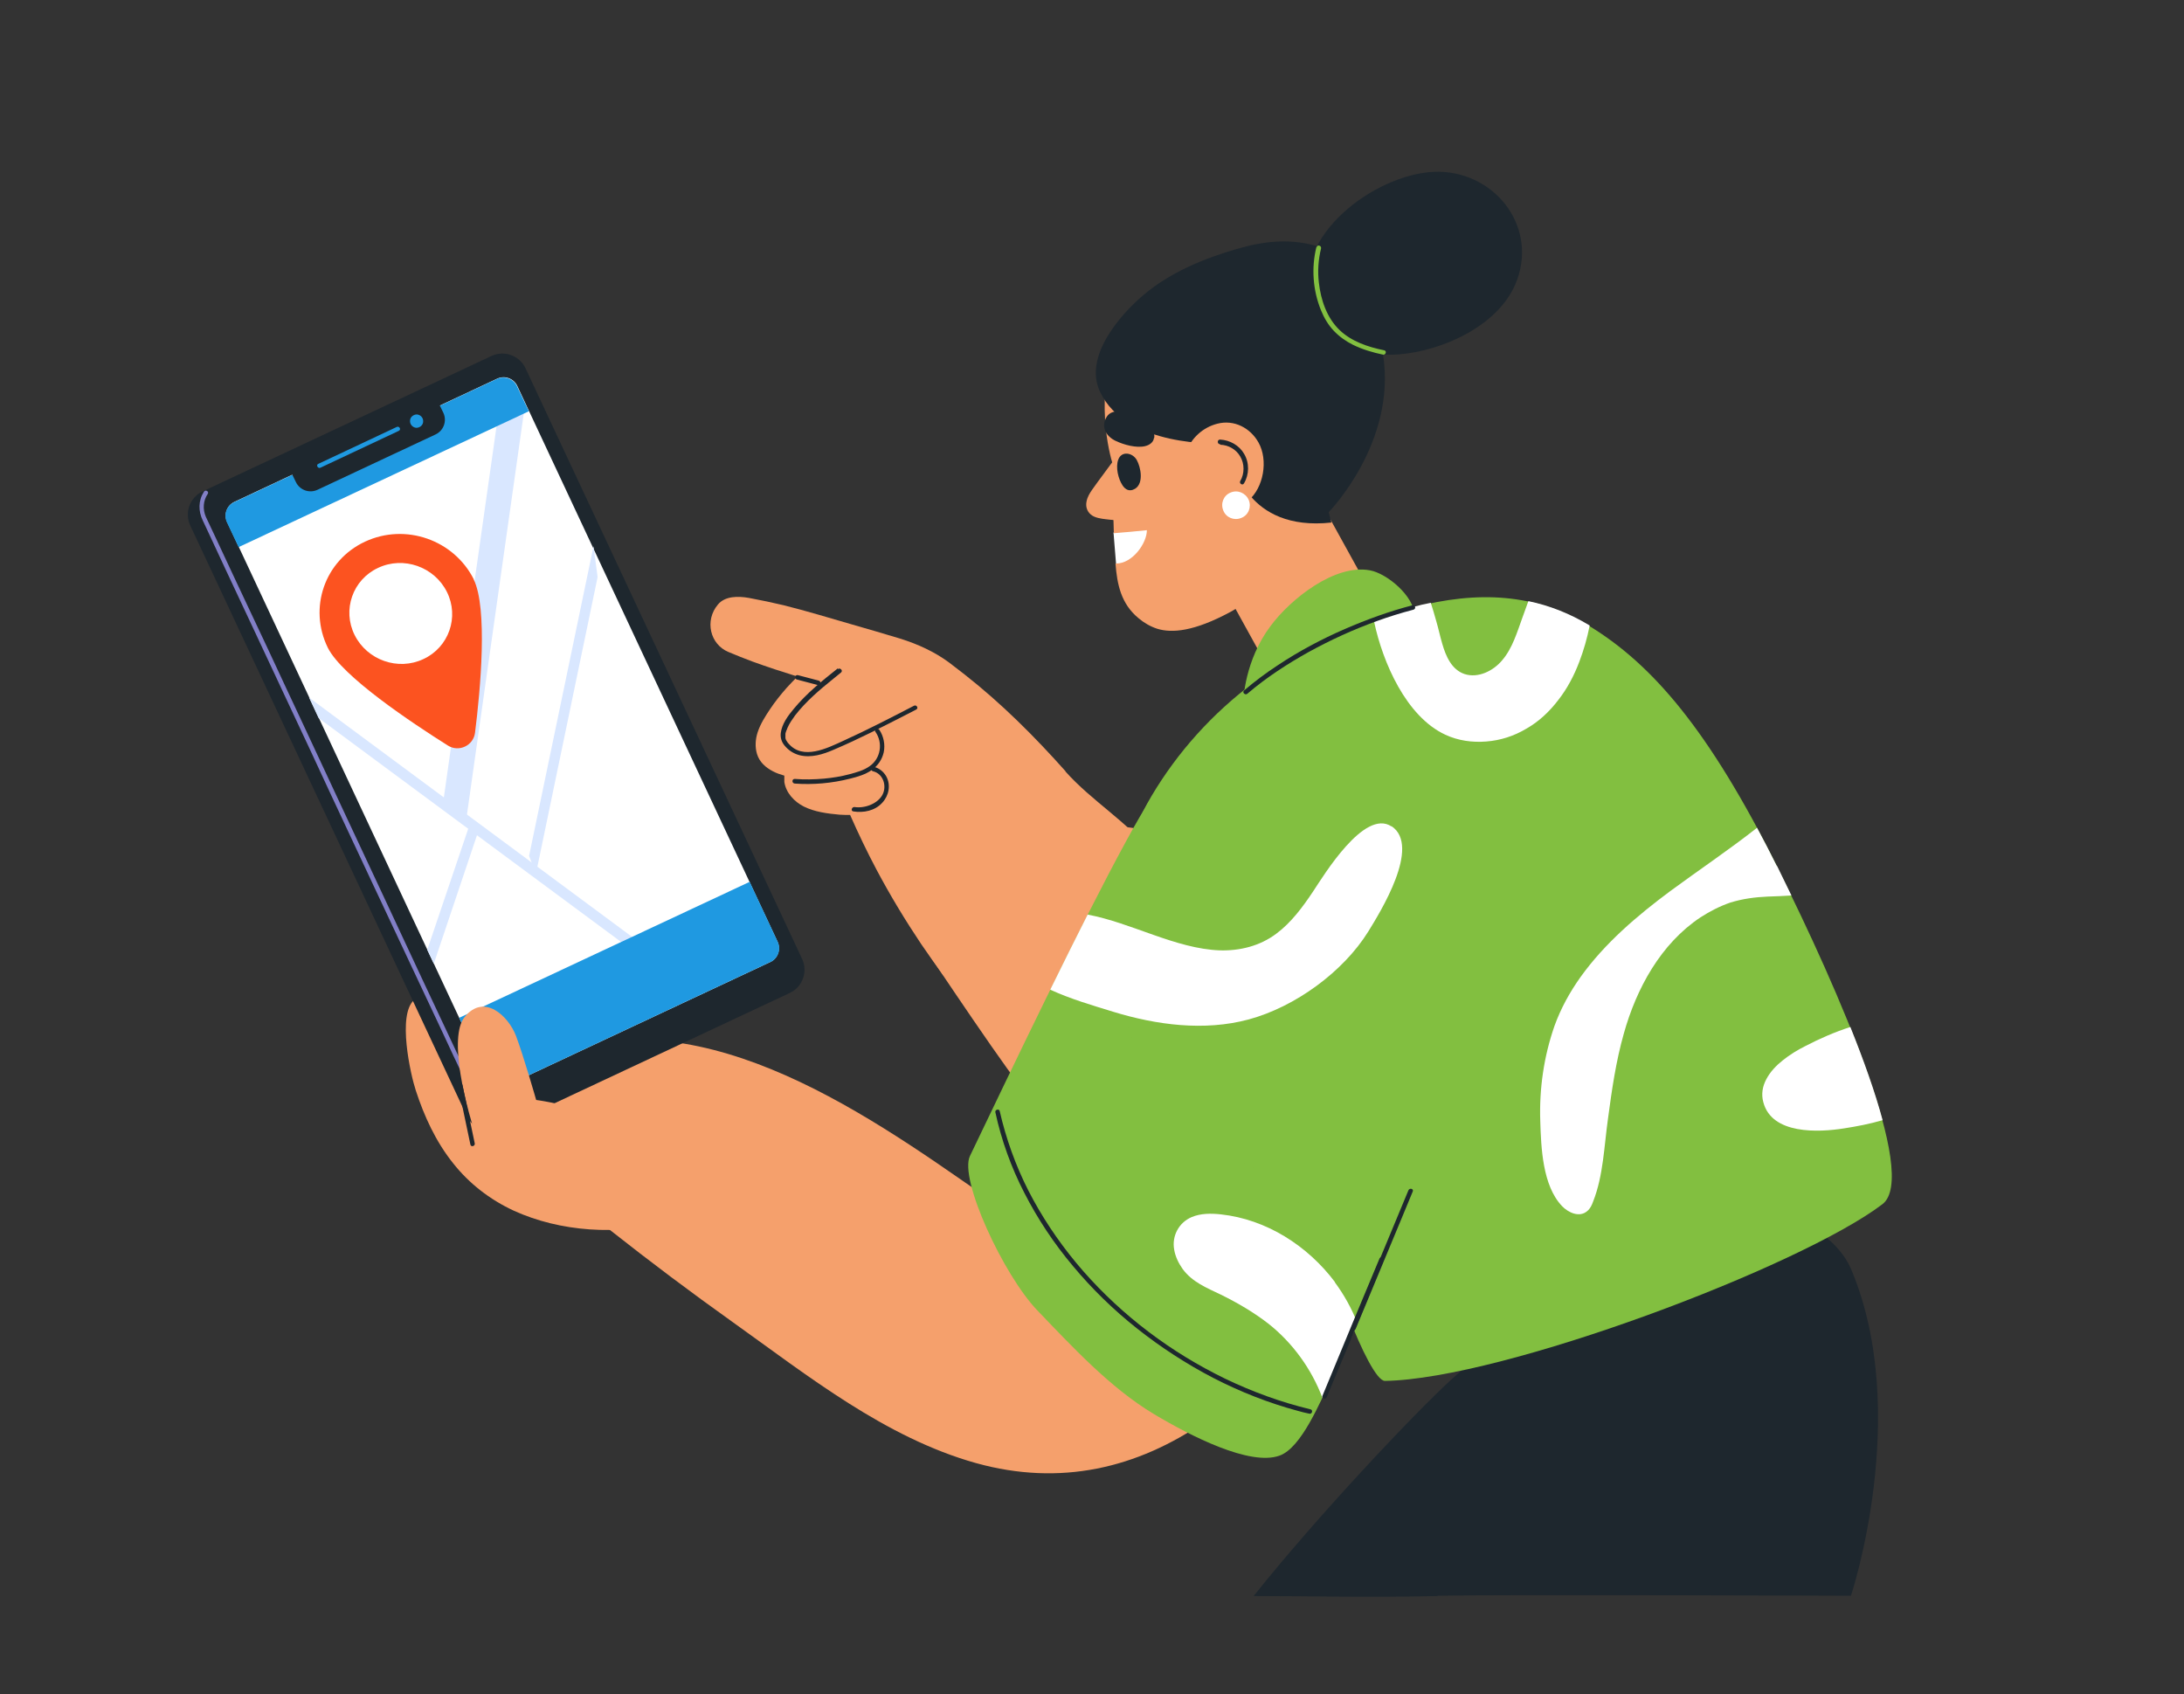
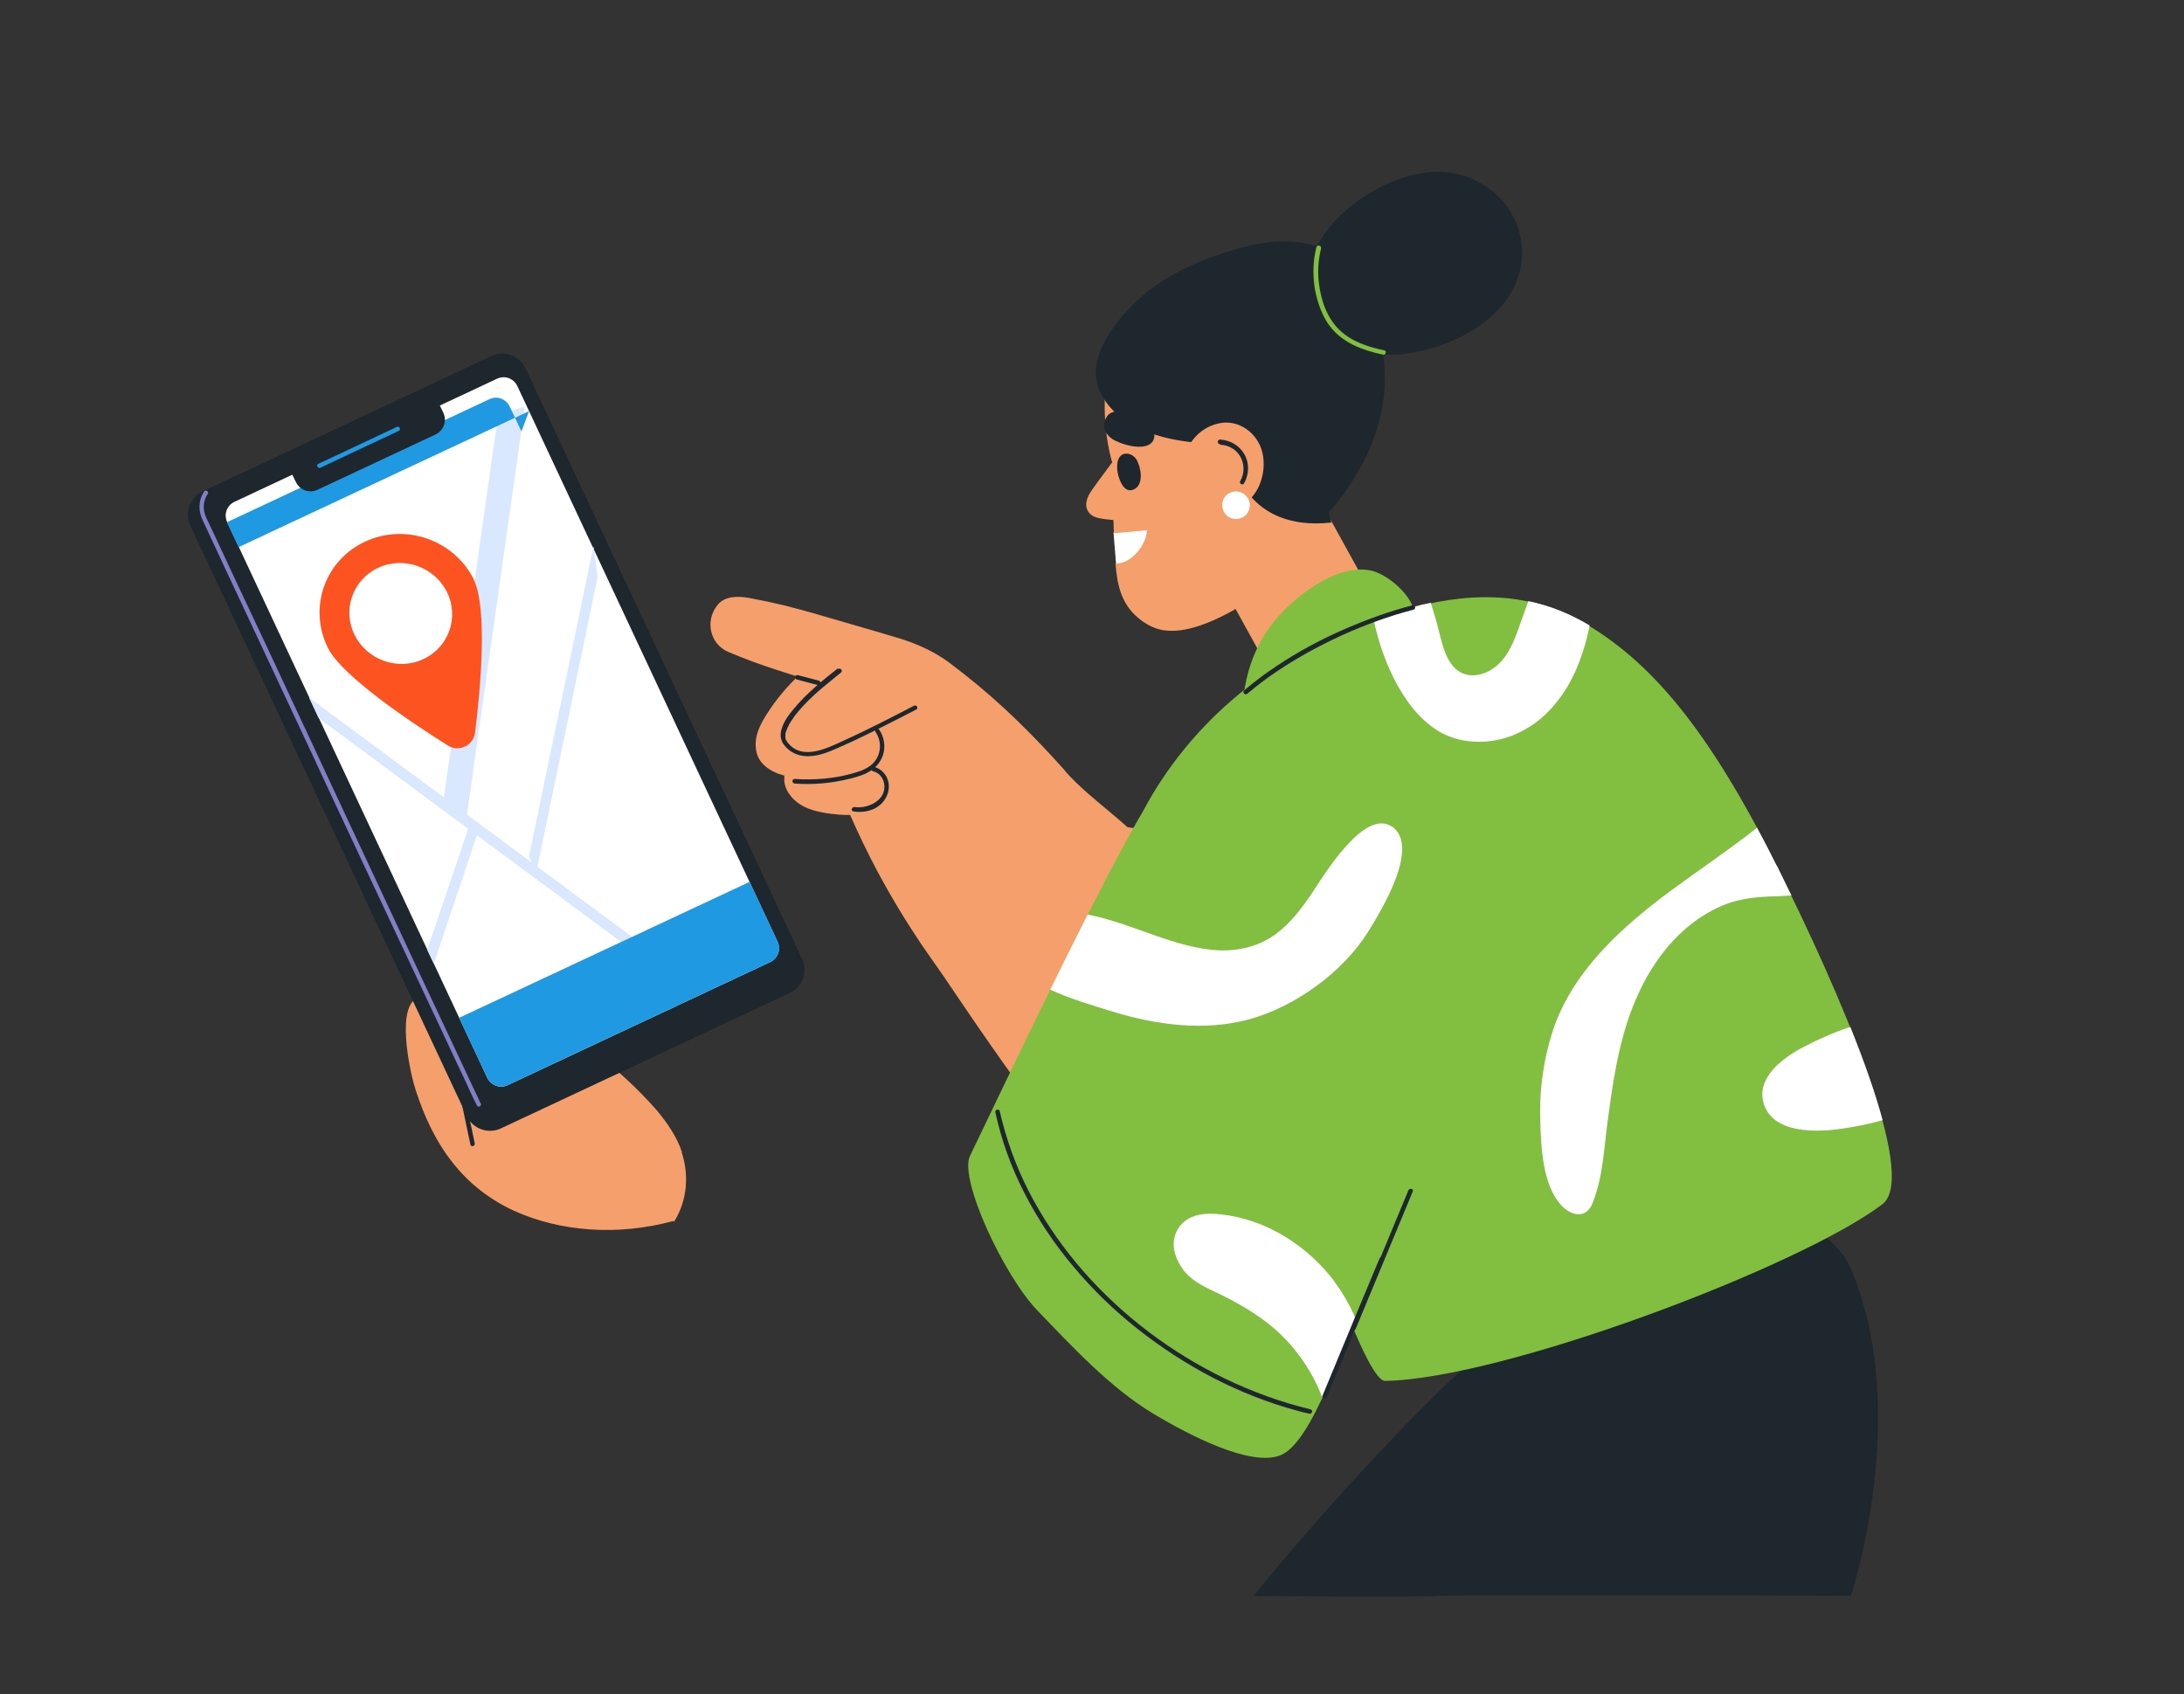
<svg xmlns="http://www.w3.org/2000/svg" id="Layer_1" version="1.1" viewBox="0 0 800 620.5">
  <rect x="0" y="0" width="800" height="620.5" fill="#333333" stroke="none" />
  <defs>
    <style>
      .st0 {
        fill: none;
      }

      .st1 {
        fill: #1f99e1;
      }

      .st2 {
        fill: #82bf40;
      }

      .st3 {
        fill: #f5a06c;
      }

      .st4 {
        fill: #fff;
      }

      .st5 {
        fill: #827fc7;
      }

      .st6 {
        fill: #d9e7ff;
      }

      .st7 {
        fill: #fc5320;
      }

      .st8 {
        fill: #1e272e;
      }

      .st9 {
        clip-path: url(#clippath);
      }
    </style>
    <clipPath id="clippath">
      <rect class="st0" x="478.4" y="62.4" width="79.7" height="67.8" />
    </clipPath>
  </defs>
  <path class="st3" d="M339.9,349s32.6,48.9,35.9,51.1,78.9-40.3,78.9-40.3l1.1-50.9-48.7-6.7-67.3,46.8Z" />
  <path class="st4" d="M407.9,195.3l.9,11.1s34.9,3.5,35.1-5.6c.2-9-26-16.3-26-16.3l-10.1,10.7Z" />
-   <path class="st3" d="M434.7,496.3c-11.4-11-22.8-21.9-35.1-32-17.6-12.1-31.1-20.7-47.7-32.3-48-33.4-109.6-71.9-166.2-38.3-1.3.8-12.6,7.7-11.9,9.1.6,1.1,1.2,2.1,1.8,3.2,3.2,5.5,7,10.7,11.1,15.8,12.5,9.2,24.6,19.1,36.7,28.7,14.7,11.6,29.6,22.8,44.9,33.7,27.6,19.7,56,42.4,89.2,51.7,30.9,8.6,59.1,1.9,84-15.3,3.6-2.5,7-5.2,10.3-8.1-5.8-5.3-11.5-10.7-17.2-16.1Z" />
  <path class="st3" d="M249.7,422.1c2.6,7.8,2.3,17.3-2.8,25.4,0-.2-.2-.3-.5-.2-10.1,2.7-20.5,3.7-30.4,3-9.9-.7-19.3-3-27.7-6.8-9.1-4.2-16.6-10.2-22.3-17.4-6.4-8-10.6-17.2-13.7-26.7-1.9-5.7-6.9-28-.5-33.2,5-4.1,7.7-4.4,13.1-3.8,2.8.3,5.7.8,8.4,1.4,11.1,2.3,21.2,6.6,30.3,11.9,9.2,5.4,17.5,11.9,25.1,18.9,4.2,3.8,8.2,7.9,11.9,12.1,3.8,4.6,7.3,9.6,9.2,15.3Z" />
  <path class="st8" d="M289.3,363.7l-105.8,49.6c-4.7,2.2-10.3.2-12.5-4.5l-101.3-216.3c-2.2-4.7-.2-10.3,4.5-12.5l105.8-49.6c4.7-2.2,10.3-.2,12.5,4.5l101.3,216.3c2.2,4.7.2,10.3-4.5,12.5Z" />
  <path class="st5" d="M176,404.1c-.9-2-1.8-4-2.8-6-2.5-5.4-5-10.7-7.5-16l-11.1-23.6c-4.5-9.6-9-19.3-13.5-28.9-4.9-10.5-9.8-20.9-14.7-31.4-4.9-10.5-9.8-21-14.7-31.5-4.6-9.7-9.1-19.5-13.7-29.3-3.8-8.1-7.6-16.1-11.4-24.2-2.6-5.6-5.3-11.3-7.9-16.9-1.1-2.3-2.2-4.7-3.3-7-1.2-2.8-1-5.9.7-8.4.6-.9-.9-1.7-1.4-.8-2.1,3.3-2.1,7.1-.4,10.6.5,1.1,1,2.2,1.6,3.4,2.2,4.8,4.5,9.6,6.7,14.4,3.5,7.5,7.1,15.1,10.6,22.6,4.4,9.4,8.8,18.8,13.2,28.2,4.9,10.4,9.8,20.9,14.6,31.3,5,10.6,9.9,21.2,14.9,31.8,4.7,9.9,9.3,19.9,14,29.8,4,8.4,7.9,16.9,11.9,25.3,2.8,6.1,5.7,12.2,8.6,18.3,1.3,2.9,2.6,5.8,4.1,8.7,0,.1.1.2.2.4.4,1,1.9.2,1.4-.8Z" />
  <path class="st4" d="M282.1,352.4l-96.2,45.1c-2.8,1.3-6.1,0-7.4-2.7l-95.3-203.6c-1.3-2.8-.1-6.1,2.7-7.4l96.2-45.1c2.8-1.3,6.1-.1,7.4,2.7l95.3,203.5c1.3,2.9.1,6.2-2.7,7.5Z" />
  <path class="st6" d="M218.9,211.4l-22.6,108.7-2.5-6.6,23.6-113.4,1.5,11.2Z" />
  <path class="st6" d="M175.4,303.9l-16.5,49.1-2.4-5.1,15.3-45.2,3.7,1.2Z" />
  <path class="st6" d="M232.9,344.2l-2.3,3.1-113.9-84.3-3.5-7.5,119.6,88.6Z" />
  <path class="st6" d="M170.9,299.3l-8.8-3.8,20.4-143.7,9.7-2.8-21.3,150.4Z" />
  <path class="st1" d="M282.1,352.4l-96.2,45.1c-2.8,1.3-6.1,0-7.4-2.7l-10.3-22,106.4-49.8,10.3,22c1.3,2.7.1,6.1-2.7,7.4Z" />
-   <path class="st1" d="M193.8,150.6l-106.4,49.8-4.3-9.1c-1.3-2.8-.1-6.1,2.7-7.4l96.2-45.1c2.8-1.3,6.1-.1,7.4,2.7l4.3,9.1Z" />
+   <path class="st1" d="M193.8,150.6l-106.4,49.8-4.3-9.1l96.2-45.1c2.8-1.3,6.1-.1,7.4,2.7l4.3,9.1Z" />
  <path class="st8" d="M159.6,159.1l-43.3,20.3c-3,1.4-6.5.1-7.9-2.8l-1.5-3.1c-1.4-3-.1-6.5,2.8-7.9l43.3-20.3c3-1.4,6.5-.1,7.9,2.8l1.5,3.1c1.4,3,.1,6.5-2.8,7.9Z" />
-   <path class="st1" d="M155,154.4c0,1.3-1.2,2.3-2.5,2.3-1.3-.1-2.4-1.2-2.3-2.6,0-1.3,1.2-2.3,2.5-2.3,1.3.1,2.4,1.2,2.3,2.6Z" />
  <path class="st1" d="M117.4,171.3c9.6-4.5,19.2-9,28.7-13.5,1-.5.1-1.9-.8-1.4-9.6,4.5-19.2,9-28.7,13.5-1,.4-.1,1.9.8,1.4Z" />
  <path class="st7" d="M173.5,212.2c5.2,10.6,2.5,40.4.5,56.2-.6,4.7-5.9,7.2-9.9,4.7-13.5-8.5-38.7-25.3-44-35.8-7.2-14.6-1.2-32,13.6-38.9,14.8-6.9,32.6-.7,39.9,13.9Z" />
  <path class="st4" d="M163.7,216.8c4.6,9.2.7,20.3-8.6,24.6-9.3,4.4-20.6.4-25.2-8.8s-.7-20.3,8.6-24.6c9.3-4.4,20.6-.4,25.2,8.8Z" />
  <path class="st3" d="M418.6,154.1c-2.1,2.9-4.2,5.7-6.3,8.6-2.7,3.7-5.5,7.4-8.2,11.1-1.3,1.8-2.7,3.6-4,5.5-.9,1.3-1.8,2.7-2.1,4.4-.4,1.8.2,3.6,1.5,4.7,1.4,1.3,4,1.6,5.7,1.8,4.1.5,7.5.8,11.6,1.3.2,0,.3-.1.3-.3.1-3.5.2-6.9.4-10.3.3-6.1.7-12.2,1.2-18.3.2-2.6.5-5.2.7-7.8-.3-.2-.5-.4-.7-.6Z" />
  <path class="st3" d="M443.9,207.5c3-3.2,6.2-6.3,9.5-9.2,3.6-3.2,7.4-6.4,11.4-9.3,3.9-2.9,7.9-5.6,12-8.2,1.3-.8,2.6-1.6,4-2.3,2.2,3.9,4.3,7.8,6.5,11.7,2.3,4.2,4.6,8.3,6.9,12.5,2.3,4.2,4.6,8.3,6.9,12.5s4.6,8.3,6.9,12.5c1.3,2.3,2.5,4.5,3.8,6.8-.2.1-.3.3-.5.4-4.1,3.1-8.2,6.3-12.3,9.3-4.2,3-8.3,6-12.5,8.9-4.2,2.8-8.3,5.7-12.6,8.4-1.1-2-2.2-4-3.4-6-2.3-4.2-4.6-8.3-6.9-12.5-2.3-4.2-4.6-8.3-6.9-12.5l-6.9-12.5c-2-3.5-3.9-6.9-5.8-10.4Z" />
  <path class="st3" d="M499.1,142.5c-.8,9.7-4.4,19-5.4,28.6-.7,6.4-8.8,13.4-12.7,19.4-7.7,11.9-17.1,26.6-30.6,33.8-12.9,6.9-21,7.7-26.5,6-2.5-.8-4.9-2.2-6.9-3.9-6.4-5.3-7.8-12.4-8.4-20h.3c5.9,0,11.2-7.4,11.2-12.2-4,.4-8,.8-12.1,1.1-.3-8-.3-16,0-24,0,0-6.6-17.9-1.3-40.7,3.8-16.4,21.6-32.3,39.5-33.1,9.6-.4,19.3.6,28.1,4,8.7,3.4,16.4,9.4,20.7,17.4,3.9,7.1,4.8,15.5,4.1,23.6Z" />
  <path class="st8" d="M422.8,160.4c.9-6.2-13.7-13.2-17.3-7.9-2.5,3.7-.3,7.4,3.2,9,2.9,1.4,7.6,2.7,10.8,1.9,1.6-.4,3-1.4,3.2-3Z" />
  <path class="st3" d="M390.4,282.6c-11.4-12.8-23.5-24.9-37-35.5-1.9-1.5-3.8-2.9-5.7-4.4-5.4-4-11.6-6.8-18-8.8-5.9-1.8-11.8-3.5-17.7-5.2-8.3-2.4-16.5-4.9-24.9-7-4.2-1-8.5-1.9-12.8-2.7-4-.7-8.7-.7-11.3,2.4-5,5.9-2.9,14.6,3.8,17.4,2.9,1.2,5.8,2.4,8.8,3.5,5.5,2,11,3.8,16.5,5.5-1.4,1.4-2.7,2.8-4,4.2-2.1,2.4-4.2,5-6,7.7-1.8,2.7-3.6,5.5-4.6,8.6-.8,2.5-1,5.3-.2,7.9.9,2.9,3.1,4.9,5.8,6.3,1.3.7,2.8,1.2,4.2,1.6,0,.8,0,1.6,0,2.3.6,4,3.6,7.2,7.1,9,4,2,8.7,2.6,13.1,3,1.3.1,2.6.1,3.9.1,3,6.8,6.2,13.5,9.7,20.1,5,9.4,10.5,18.5,16.4,27.3,2.6,3.8,5.3,7.6,8,11.3,17.4-11.6,35-22.8,53.3-32.8,7.6-4.2,15.3-8.1,23.1-12-9.2-11.7-21.8-18.8-31.7-29.9Z" />
  <path class="st2" d="M539.6,313.1c-6-34-33.3-61.3-69.2-55.5-31.4,5.1-45,26.8-57.9,50.5-16.6,30.4-42.3,84.2-57.2,115.3-4.1,8.4,12.3,43.7,24.7,56.6,12.6,13.1,26.6,28.3,42.6,37.9,13.7,8.2,35.2,19.1,46,15.3,8.2-2.8,15.1-20.2,18.8-27.5,4.3-8.8,8.4-17.7,12.4-26.7,7.9-18,14.9-36.2,21.2-54.8,6.3-18.6,11.7-37.4,16.3-56.4,4-16.4,5.7-36.5,2.5-54.8Z" />
  <path class="st8" d="M526.7,584.6c-26.7.6-45.3,0-67.5,0,23.2-29.1,58.1-66.1,72.2-79.1,14.2-13,31.2-22.7,47.3-33.2,8.3-5.4,16.5-10.8,25-15.7,9.2-5.3,19-10.2,29.4-12.3,9.6-1.9,19.6-1,28.3,3.8,7.1,4,13.7,9.6,16.8,17.1,22,52.6-.2,119.3-.2,119.3,0,0-128.3-.5-151.5,0Z" />
  <path class="st2" d="M650.9,317.3c-25.1-50.3-45.8-73.9-68.4-87.8-20-12.3-41.2-13.2-64.9-7-45.3,11.8-77,37.5-95.7,68.9-9.2,15.3-12.9,33.1-12.9,50.9,0,19.2,4.6,38.1,11.3,56,5.7,15.2,42.1,25.9,63.1,49.5,1.6,12.8,17.9,58,23.9,58,43.3-.7,152.2-41.9,182.2-64.7,13.7-10.3-16.1-78.8-38.6-123.7Z" />
  <path class="st2" d="M501.8,208.9c-12.7-2.4-28.9,10.3-36.4,20.4-9.4,12.5-10.1,27-9.9,28.4.2.8.4,1.7.7,2.5,6.3,1.4,12.8.2,18.8-2.4,2.4-1.5,4.9-3,7.3-4.6,7.1-4.5,14.2-8.9,21.3-13.3,1.8-1.1,3.6-2.3,5.4-3.4,1.5-1,3.1-1.9,4.6-3,2.6-1.9,4.7-4.6,4.6-8-.2-7.2-10.2-15.5-16.4-16.6Z" />
  <path class="st4" d="M559.8,220.3c-.7,1.9-1.4,3.9-2.1,5.8-2,5.5-3.7,11.4-7.5,15.8-3.2,3.8-8.7,6.6-13.7,5-4.8-1.6-6.9-6.6-8.2-11.1-.8-2.7-1.4-5.6-2.2-8.3-.6-2.2-1.3-4.5-2-6.7-2.1.4-4.3.9-6.4,1.5-5,1.3-9.9,2.8-14.6,4.4.1.5.2.9.3,1.3,3.1,14.5,11.6,34.4,26,41.1,4.7,2.2,9.9,2.9,15,2.5,5.2-.4,10.2-2,14.7-4.7,4.6-2.6,8.5-6.3,11.7-10.5,3.3-4.2,5.8-9,7.7-14,1.6-4.2,2.9-8.7,3.8-13.3-7.3-4.4-14.7-7.3-22.4-8.9Z" />
  <path class="st4" d="M650.9,317.3c-2.5-5-4.9-9.7-7.3-14.1-10.3,8.1-21.2,15.4-31.8,23.2-12.1,9-23.9,19-32.8,31.4-4,5.6-7.3,11.6-9.6,18-3.9,11.2-5.6,23-5.2,34.8.3,9.7.8,23.7,8,31.2,2.2,2.3,6.3,4.3,9.2,1.8,1.1-.9,1.7-2.2,2.2-3.6,3.7-9.4,4-20.3,5.4-30.2,1.4-10.5,2.9-21,5.8-31.2,4.6-16.5,13.5-32.9,28.1-42.6,3.4-2.2,7.1-4.1,10.9-5.4,4.5-1.4,9.1-2,13.7-2.2,2.9-.1,5.8-.2,8.7-.4-1.8-3.7-3.6-7.4-5.3-10.9Z" />
  <path class="st4" d="M509.7,302.7c-10-6.6-24.9,18.1-28.7,23.8-3.8,5.7-8,11.4-13.5,15.5-6,4.5-13.3,6.3-20.7,6.1-16.2-.6-32.3-10.1-48.4-13.1-4.4,8.7-9.1,18.1-13.7,27.5,7.4,3.4,15.3,5.7,23.1,8.1,15.7,4.8,33.3,7.2,49.6,2.8,17-4.6,34.6-17.4,43.8-32.2,4.3-7,19.5-31.3,8.5-38.6Z" />
  <path class="st4" d="M677.7,376.2c-5.6,1.8-11.1,4.2-16.3,6.9-3,1.5-5.8,3.2-8.4,5.3-2.4,1.9-4.6,4.2-6,6.9-1.4,2.6-1.9,5.5-1.1,8.4,3.1,11.9,20.2,11.1,29.6,9.6,4.5-.7,9.3-1.6,14.1-3-2.7-10.1-6.9-21.9-11.8-34.1Z" />
  <path class="st4" d="M489,469.6c-10-13.3-25.1-23-41.8-24.8-3.6-.4-7.4-.4-10.7,1-4.7,2-7.3,6.9-6.4,11.9.4,2.5,1.6,5,3.1,7.1,3.5,4.8,8.8,6.9,14,9.4,6.1,3,12.1,6.5,17.5,10.7,8.8,7,15.7,16.5,19.7,27.1,1.1-2.4,2.1-4.6,2.9-6.2,3.5-7,6.8-14.1,9.9-21.2-2.1-5.4-4.9-10.4-8.3-15Z" />
  <path class="st8" d="M496.6,486.7c5.4-13.1,10.9-26.1,16.3-39.2,1.5-3.7,3.1-7.4,4.6-11.1.4-1-1.2-1.4-1.6-.4-5.4,13.1-10.9,26.1-16.3,39.2-1.5,3.7-3.1,7.4-4.6,11.1-.4,1,1.2,1.4,1.6.4Z" />
  <path class="st8" d="M486,511.7c5.5-13.1,10.9-26.1,16.3-39.2,1.5-3.7,3.1-7.4,4.6-11.1.4-1-1.2-1.4-1.6-.4-5.5,13.1-10.9,26.1-16.3,39.2-1.5,3.7-3.1,7.4-4.6,11.1-.4,1,1.2,1.4,1.6.4Z" />
  <path class="st8" d="M364.6,407.4c2.2,10.2,5.8,20.2,10.6,29.5,4.9,9.6,10.9,18.6,17.8,26.8,7,8.4,14.9,16.1,23.5,22.9,8.7,6.9,18.1,13,27.9,18.1,9.9,5.1,20.3,9.2,31.1,12.1,1.3.4,2.7.7,4.1,1,1,.3,1.5-1.4.4-1.6-10.8-2.6-21.2-6.4-31.2-11.2-9.9-4.8-19.4-10.6-28.1-17.2-8.7-6.6-16.7-14-23.9-22.2-7-8-13.2-16.8-18.3-26.1-5-9.1-8.8-18.8-11.4-28.8-.3-1.2-.6-2.5-.9-3.7-.2-1-1.8-.6-1.6.4Z" />
  <path class="st8" d="M456.9,254.1c6.9-5.9,14.6-10.9,22.5-15.3,8-4.4,16.3-8.2,24.9-11.3,4.4-1.6,8.9-3,13.5-4.2,1-.3.6-1.9-.4-1.6-8.5,2.2-16.7,5.2-24.8,8.7-8.5,3.7-16.8,8.1-24.6,13.3-4.3,2.8-8.4,5.9-12.3,9.2-.8.7.4,1.9,1.2,1.2Z" />
  <path class="st8" d="M306.9,244.8c-5.7,4.5-11.6,9.3-16.2,14.9-2.1,2.5-4.3,5.5-4.7,8.8-.2,1.7.3,3.3,1.4,4.6,1.4,1.7,3.2,2.9,5.4,3.5,4.3,1.1,8.7-.3,12.6-2,9.2-3.9,18.1-8.5,26.9-13,1.1-.6,2.2-1.1,3.3-1.7,1-.5.1-1.9-.8-1.4-8.5,4.4-17,8.8-25.8,12.8-5.9,2.7-14.9,7.3-20.2,1-.1-.1-.2-.2-.3-.3.2.2,0-.1-.1-.2-.2-.3-.3-.5-.5-.8-.1-.2,0,.2,0,0,0,0,0-.2-.1-.2,0-.2-.1-.4-.1-.5,0,0,0-.2,0-.3,0,.2,0,0,0-.1,0-.2,0-.4,0-.6,0-.1,0-.2,0-.3v-.2c0-.2,0,0,0,0,0-.3.1-.5.2-.7,0-.3.2-.6.3-.8.1-.4.2-.5.3-.8.7-1.6,1.7-3,2.7-4.4,4-5.2,9.1-9.5,14.2-13.6.9-.7,1.8-1.5,2.7-2.2.8-.7-.4-1.9-1.2-1.2Z" />
  <path class="st8" d="M291,287c6.8.5,13.7-.1,20.4-1.8,2.8-.7,5.6-1.5,8-3.2,2.2-1.6,3.7-3.8,4.3-6.4.6-2.8,0-5.9-1.6-8.3-.6-.9-2.1,0-1.4.8,2.8,4,1.9,9.7-2.1,12.5-2.2,1.6-4.9,2.3-7.5,3-3,.8-6.1,1.3-9.3,1.6-3.6.3-7.1.4-10.7.1-1.1,0-1.1,1.6,0,1.7Z" />
  <path class="st8" d="M312.5,297.2c3.8.6,8-.2,10.7-3.2,2.4-2.6,3.2-6.5,1.4-9.7-1-1.7-2.5-2.9-4.4-3.4-1-.3-1.5,1.4-.4,1.6,3.7.9,5.1,5.3,3.5,8.5s-6.3,5.2-10.3,4.6c-1-.1-1.5,1.5-.4,1.6Z" />
  <path class="st8" d="M291.9,248.9c2.5.7,5.1,1.3,7.6,2,1,.3,1.5-1.3.4-1.6-2.5-.7-5.1-1.3-7.6-2-1-.3-1.5,1.3-.4,1.6Z" />
  <path class="st8" d="M415.6,179.1c0,0,.1,0,.2-.1,3.2-2,2.1-7.8.6-10.5-1.5-2.7-5.6-3.5-6.8-.1-1,2.8,0,7,1.6,9.4,1,1.5,2.5,2.4,4.4,1.3Z" />
  <path class="st8" d="M506.7,129.8h0c0-7.6-1.4-15.2-4.9-22-4.2-8.3-11-15.2-19.6-17.7-10-2.9-19.6-1.7-29.2,1.1-12,3.5-24.3,8.5-34.2,16.9-8.5,7.2-21.9,22.5-15.9,35.3,9.6,20.7,44,19,44,19,0,0,1.8.9,3.8,2l1.2,5s4.4,25.4,35.8,22l-1-3.8s25-25.5,19.9-57.7Z" />
  <g class="st9">
    <path class="st8" d="M479.4,107.8c.5,2.7,1.5,5.4,3,8.1,5.7,10.2,18.5,14.8,30.1,13.9,15.7-1.3,35.8-10.2,42.5-25.5,8.8-20.3-6.6-41-27.9-41.4-21-.3-52.1,21.4-47.6,44.9Z" />
  </g>
  <path class="st3" d="M453.9,185.3c-6.2,2.5-13.6,0-17.6-5.7-6.5-9.1-1-21.7,9.6-24.4,6.1-1.6,12.1,1.5,15.1,6.9,3.6,6.4,1.9,16.6-3.8,21.3-1,.8-2.1,1.5-3.3,1.9Z" />
  <path class="st8" d="M447,162.9c3,.1,5.8,1.7,7.3,4.3,1.6,2.7,1.6,6.3,0,9-.5.9.9,1.8,1.4.8,1.9-3.2,2-7.5,0-10.8-1.8-3.1-5.2-5-8.8-5.2-1.1,0-1.1,1.7,0,1.7Z" />
  <path class="st4" d="M457.4,183.1c1.1,2.6-.1,5.6-2.7,6.6-2.6,1.1-5.6-.1-6.6-2.7-1.1-2.6.1-5.6,2.7-6.6,2.6-1.1,5.5.2,6.6,2.7Z" />
-   <path class="st3" d="M175.8,420.5c-5.5-15.5-11.6-40.6-5.6-48,7.1-8.8,16-.4,18.8,6.9,2.8,7.4,7.4,23.5,7.4,23.5,0,0,34.8,4.4,34.7,19.8-.1,15.4-55.3-2.3-55.3-2.3Z" />
  <path class="st8" d="M173.9,418.8c-1.5-7.1-3-14.3-4.5-21.4-.2-1.1-1.8-.6-1.6.4,1.5,7.1,3,14.3,4.5,21.4.2,1.1,1.8.6,1.6-.4Z" />
  <path class="st2" d="M482.2,90.5c-1.9,7.6-1.3,15.9,1.7,23.2,1.1,2.7,2.6,5.3,4.7,7.5,2,2.1,4.4,3.8,7,5.1,3.5,1.7,7.2,2.8,11,3.6,1,.2,1.5-1.4.4-1.6-5.9-1.2-11.9-3.2-16.3-7.4-4.7-4.5-6.9-11.1-7.6-17.4-.5-4.2-.2-8.4.8-12.5.2-1.1-1.4-1.5-1.6-.5Z" />
</svg>